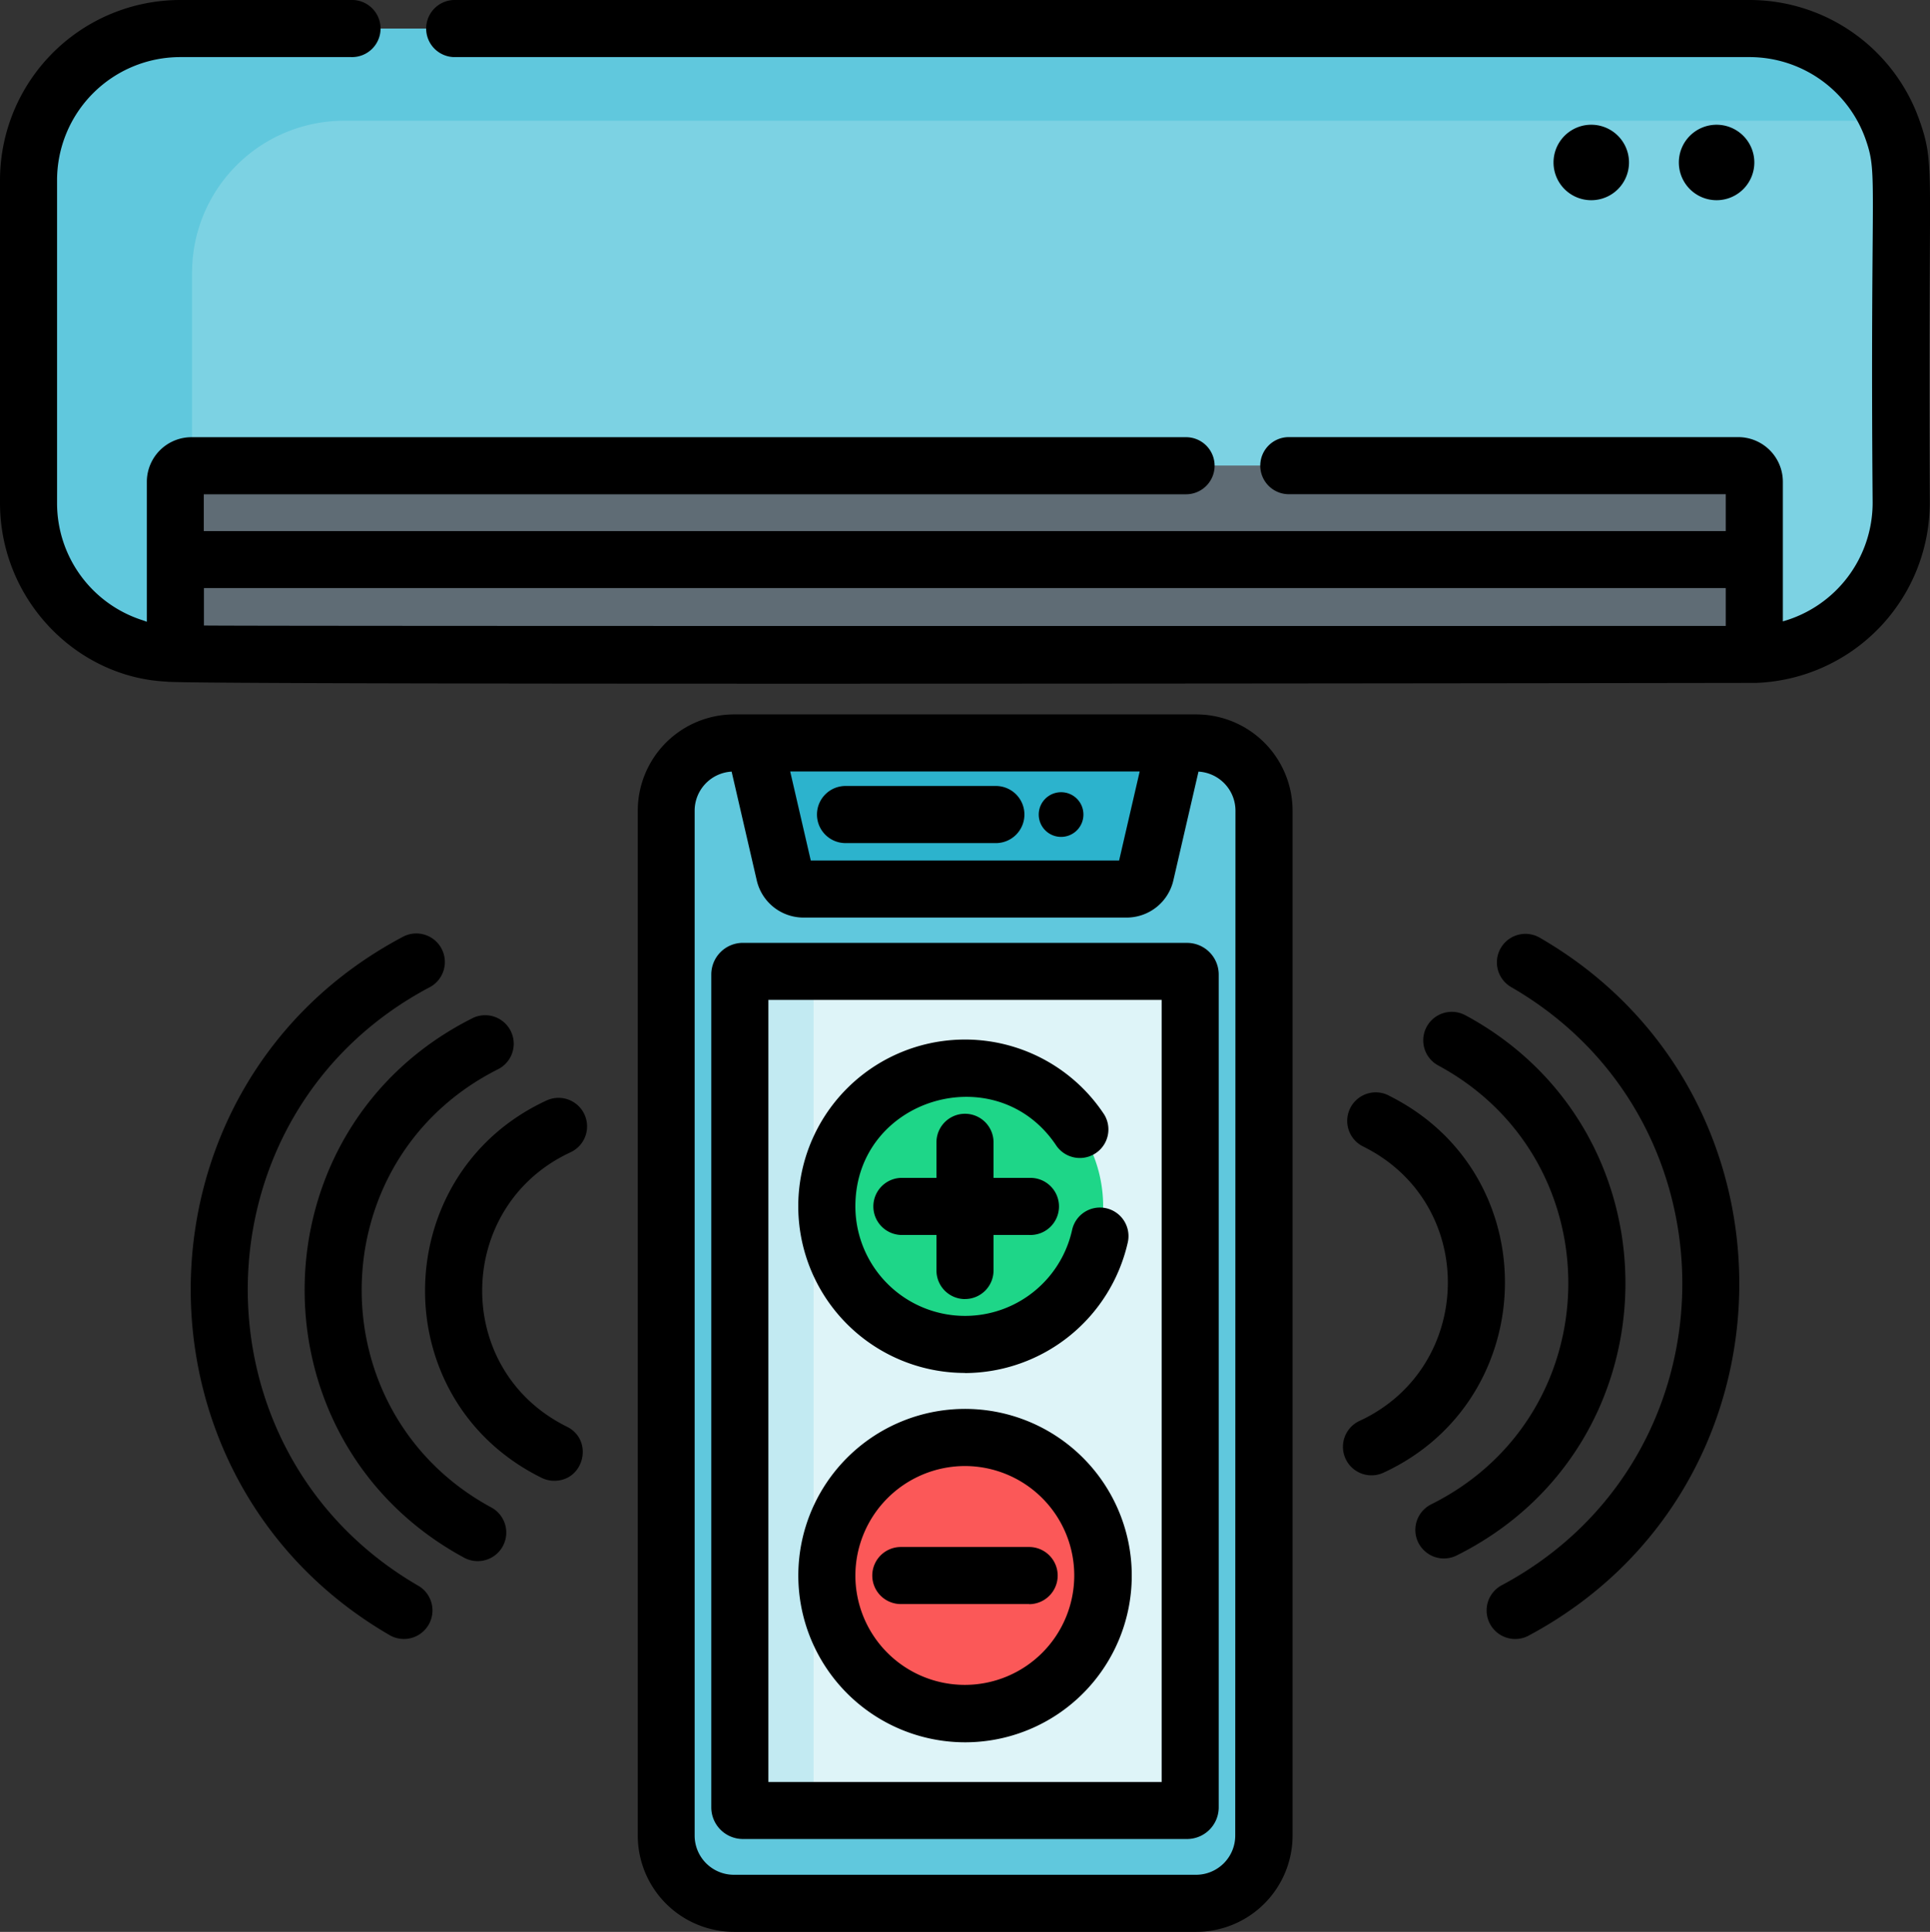
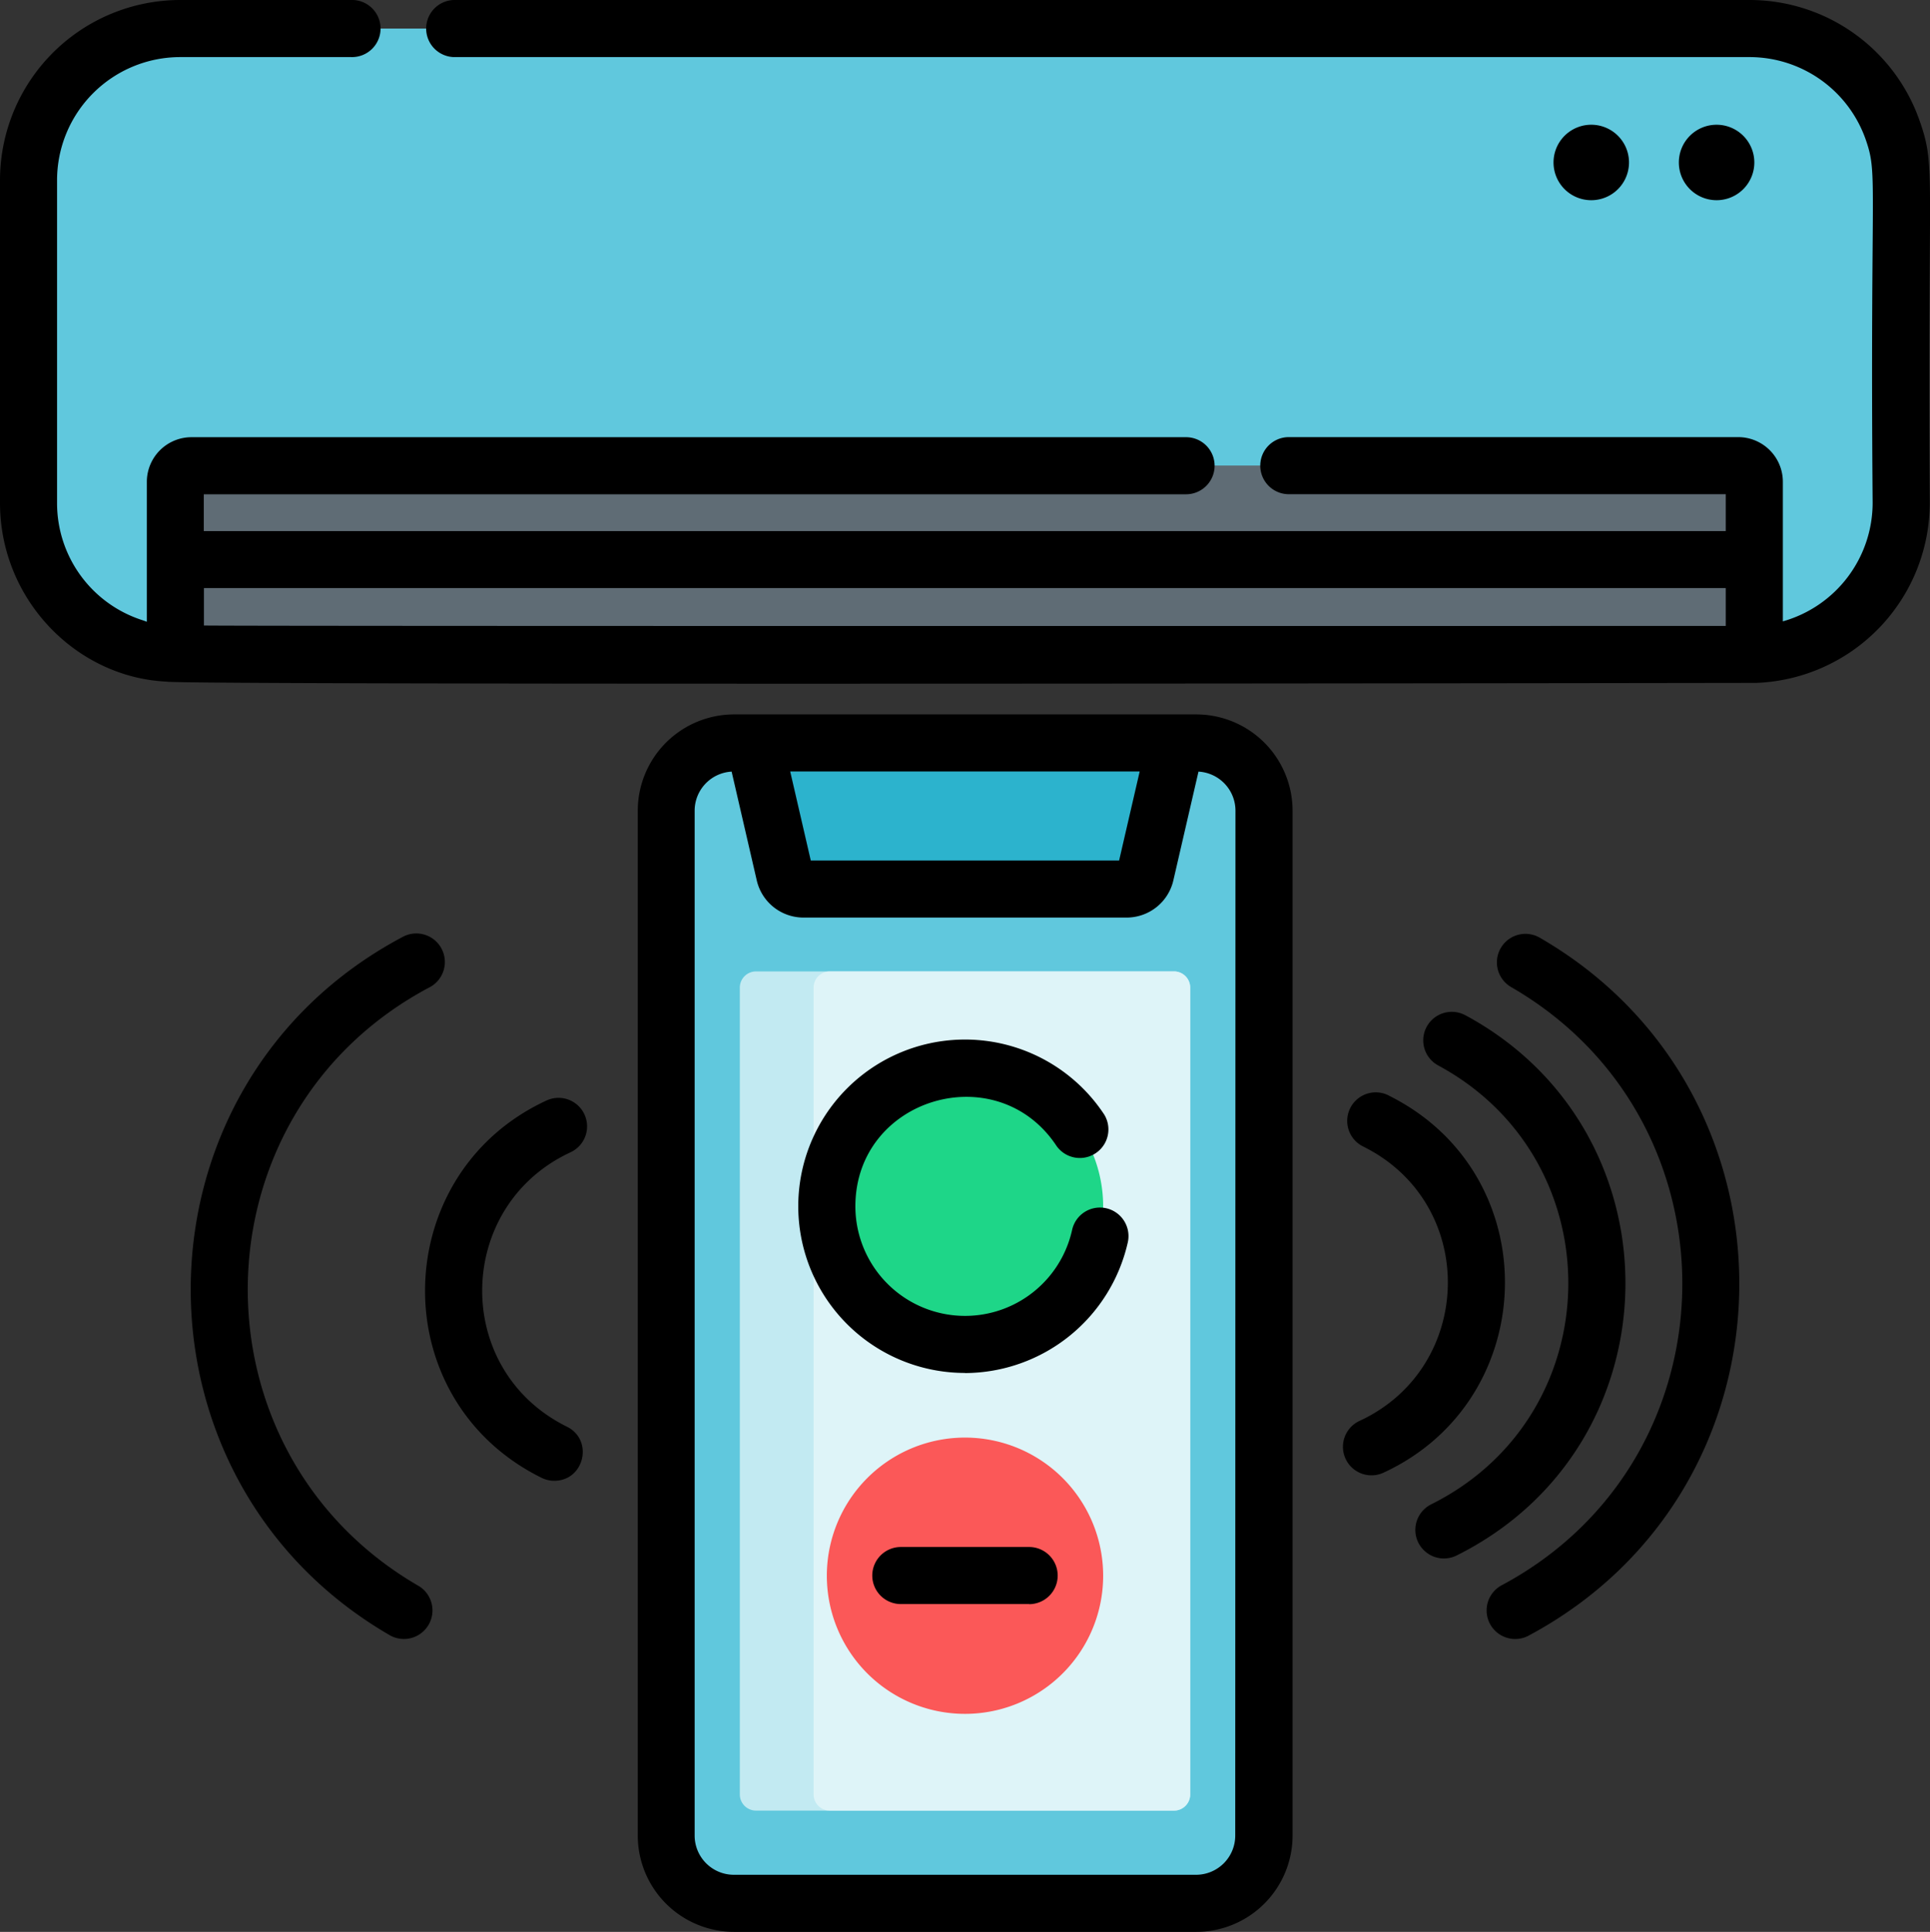
<svg xmlns="http://www.w3.org/2000/svg" viewBox="0 0 511.42 512">
  <rect x="0" y="0" width="511.42" height="512" fill="#333333" stroke="none" />
  <defs>
    <style>.cls-1{fill:#60c8dd;}.cls-2{fill:#7cd2e3;}.cls-3{fill:#5f6c75;}.cls-4{fill:#2cb3cd;}.cls-5{fill:#c2eaf2;}.cls-6{fill:#def4f8;}.cls-7{fill:#1ed688;}.cls-8{fill:#fb5858;}</style>
  </defs>
  <g id="Layer_2" data-name="Layer 2">
    <g id="Layer_1-2" data-name="Layer 1">
      <path class="cls-1" d="M503.78,133.29a40.3,40.3,0,0,1-40.18,40.18H449.68l-375.17.05c-8.8,0-15.4-.1-20.42-.18-5.29-.07-8.8-.18-11.21-.32C26,172,7.56,155.63,7.56,133.29V47.74A40.29,40.29,0,0,1,47.74,7.57H463.6A40.33,40.33,0,0,1,500.54,32c.43,1,.81,2,1.15,3,3.65,10.75,1.43,11.62,2.09,98.31Z" />
-       <path class="cls-2" d="M503.78,133.29a40.3,40.3,0,0,1-40.18,40.18H449.68l-375.17.05c-8.8,0-15.4-.1-20.42-.18a39.55,39.55,0,0,1-3.2-15.65V72.13A40.29,40.29,0,0,1,91.07,32H500.54c.43,1,.81,2,1.15,3C505.34,45.73,503.12,46.6,503.78,133.29Z" />
      <path class="cls-3" d="M464.87,127.64v45.81c-1.2,0-417.09,0-418.39,0v-45.8a4.27,4.27,0,0,1,4.27-4.27H460.61a4.27,4.27,0,0,1,4.26,4.27Z" />
      <path class="cls-1" d="M334.91,486.49A18,18,0,0,1,317,504.44H194.45a18,18,0,0,1-17.94-17.95V214.85a18,18,0,0,1,17.94-17.95H317a18,18,0,0,1,17.95,17.95Z" />
      <path class="cls-4" d="M250.34,196.9H199.88l8,34.68a5.21,5.21,0,0,0,5.08,4h85.48a5.2,5.2,0,0,0,5.08-4l8-34.68Z" />
      <path class="cls-5" d="M315.38,261.74V475.57a4.29,4.29,0,0,1-4.29,4.29H200.33a4.29,4.29,0,0,1-4.29-4.29V261.74a4.3,4.3,0,0,1,4.29-4.29H311.1a4.29,4.29,0,0,1,4.28,4.29Z" />
      <path class="cls-6" d="M315.38,261.74V475.57a4.29,4.29,0,0,1-4.29,4.29H219.88a4.29,4.29,0,0,1-4.29-4.29V261.74a4.29,4.29,0,0,1,4.29-4.29H311.1a4.29,4.29,0,0,1,4.28,4.29Z" />
      <path class="cls-7" d="M292.32,319.72a36.61,36.61,0,1,1-36.61-36.61,36.61,36.61,0,0,1,36.61,36.61Z" />
      <path class="cls-8" d="M292.32,417.59A36.61,36.61,0,1,1,255.71,381a36.62,36.62,0,0,1,36.61,36.61Z" />
      <path d="M508.86,32.56A47.75,47.75,0,0,0,463.6,0H120.22a7.57,7.57,0,0,0,0,15.13H463.6a32.63,32.63,0,0,1,30.93,22.28c3.1,9.13,1,10.62,1.69,95.88a32.67,32.67,0,0,1-23.79,31.39v-37a11.84,11.84,0,0,0-11.83-11.83H341.52a7.56,7.56,0,0,0-7.57,7.56h0a7.57,7.57,0,0,0,7.56,7.57H457.3v9.78H54V131H314.29a7.57,7.57,0,0,0,7.56-7.57h0a7.56,7.56,0,0,0-7.56-7.56H50.75a11.84,11.84,0,0,0-11.84,11.83v37.09c-.38-.15-.77-.29-1.16-.42a32.56,32.56,0,0,1-22.63-31V47.73a32.65,32.65,0,0,1,32.62-32.6H93A7.57,7.57,0,1,0,93,0H47.74A47.79,47.79,0,0,0,0,47.73v85.56c0,25.55,20.16,46.25,44.15,47.36,3.11,1,421.11.34,421.21.34a47.81,47.81,0,0,0,46-47.76c-.67-87.36,1.69-88.37-2.49-100.67ZM457.3,165.89c-.14,0-390.57.09-403.26-.11v-9.93H457.3Z" />
      <path d="M431.66,43.06a10,10,0,0,1-20,0h0a10,10,0,0,1,20,0Zm33.21,0a10,10,0,1,1-10-10,10,10,0,0,1,10,10ZM317,189.34H194.45A25.53,25.53,0,0,0,169,214.85V486.49A25.54,25.54,0,0,0,194.45,512H317a25.54,25.54,0,0,0,25.51-25.51V214.85A25.53,25.53,0,0,0,317,189.34ZM302,204.46l-5.45,23.59H214.84l-5.45-23.59Zm25.32,282A10.39,10.39,0,0,1,317,496.87H194.45a10.4,10.4,0,0,1-10.38-10.38V214.85a10.38,10.38,0,0,1,9.8-10.35l6.65,28.79A12.71,12.71,0,0,0,213,243.18h85.48a12.71,12.71,0,0,0,12.45-9.89l6.65-28.79a10.38,10.38,0,0,1,9.8,10.35Z" />
-       <path d="M224.33,223.44h39.83a7.57,7.57,0,0,0,0-15.13H224.33a7.57,7.57,0,1,0,0,15.13Zm62.76-7.56a5.92,5.92,0,1,1-5.91-5.92,5.9,5.9,0,0,1,5.91,5.92Zm27.46,34H196.87a8.39,8.39,0,0,0-8.39,8.39V479a8.39,8.39,0,0,0,8.39,8.39H314.55a8.39,8.39,0,0,0,8.39-8.39V258.28a8.39,8.39,0,0,0-8.39-8.39Zm-6.73,222.4H203.61V265H307.82Z" />
      <path d="M255.71,363.9a44.42,44.42,0,0,0,43.15-34.69,7.57,7.57,0,0,0-5.77-9h0a7.55,7.55,0,0,0-9,5.77,29.06,29.06,0,0,1-57.43-6.25c0-28.76,37.53-39.92,53.32-16a7.57,7.57,0,0,0,12.63-8.33,44.18,44.18,0,1,0-36.9,68.47Z" />
-       <path d="M255.71,344.28a7.56,7.56,0,0,0,7.56-7.56h0v-9.42h9.43a7.57,7.57,0,1,0,.17-15.13h-9.6v-9.43a7.56,7.56,0,1,0-15.12,0v9.43h-9.43a7.57,7.57,0,0,0,0,15.13h9.43v9.42a7.56,7.56,0,0,0,7.56,7.57Zm0,117.48a44.18,44.18,0,1,0-44.17-44.17,44.22,44.22,0,0,0,44.17,44.17Zm0-73.22a29,29,0,1,1-29.05,29,29.08,29.08,0,0,1,29.05-29Z" />
      <path d="M272.7,425.15a7.58,7.58,0,0,0,7.57-7.56h0A7.57,7.57,0,0,0,272.7,410h-34a7.57,7.57,0,0,0-7.56,7.56h0a7.56,7.56,0,0,0,7.56,7.56h34ZM111,420.36c-61.51-35.5-60.28-125.13,2.68-158.62a7.57,7.57,0,1,0-7.11-13.36c-73.49,39.1-74.85,143.69-3.13,185.09A7.57,7.57,0,0,0,111,420.36Z" />
-       <path d="M130.32,399.59c-46.7-25.19-45.85-92.52,1.87-116.32a7.57,7.57,0,0,0-6.75-13.54C66.69,299,65.74,382,123.13,412.91a7.57,7.57,0,0,0,7.19-13.32Z" />
      <path d="M151.18,305.39a7.56,7.56,0,0,0-6.35-13.73c-42,19.4-43.4,79.2-1.32,100a7.5,7.5,0,0,0,3.35.79c8,0,10.49-10.81,3.36-14.34-30.62-15.16-29.56-58.63,1-72.73ZM408,248.51a7.56,7.56,0,0,0-7.56,13.1c61.51,35.5,60.28,125.14-2.68,158.62a7.57,7.57,0,0,0,7.11,13.36C478.34,394.5,479.7,289.9,408,248.51Z" />
      <path d="M388.29,269.07a7.56,7.56,0,0,0-7.18,13.31c46.68,25.19,45.84,92.52-1.88,116.32A7.56,7.56,0,0,0,386,412.24c58.75-29.31,59.7-112.21,2.31-143.17Z" />
      <path d="M367.91,290.29a7.56,7.56,0,1,0-6.71,13.56c30.62,15.15,29.57,58.62-.95,72.73a7.56,7.56,0,0,0,6.34,13.73c42-19.4,43.4-79.19,1.32-100Z" />
    </g>
  </g>
</svg>